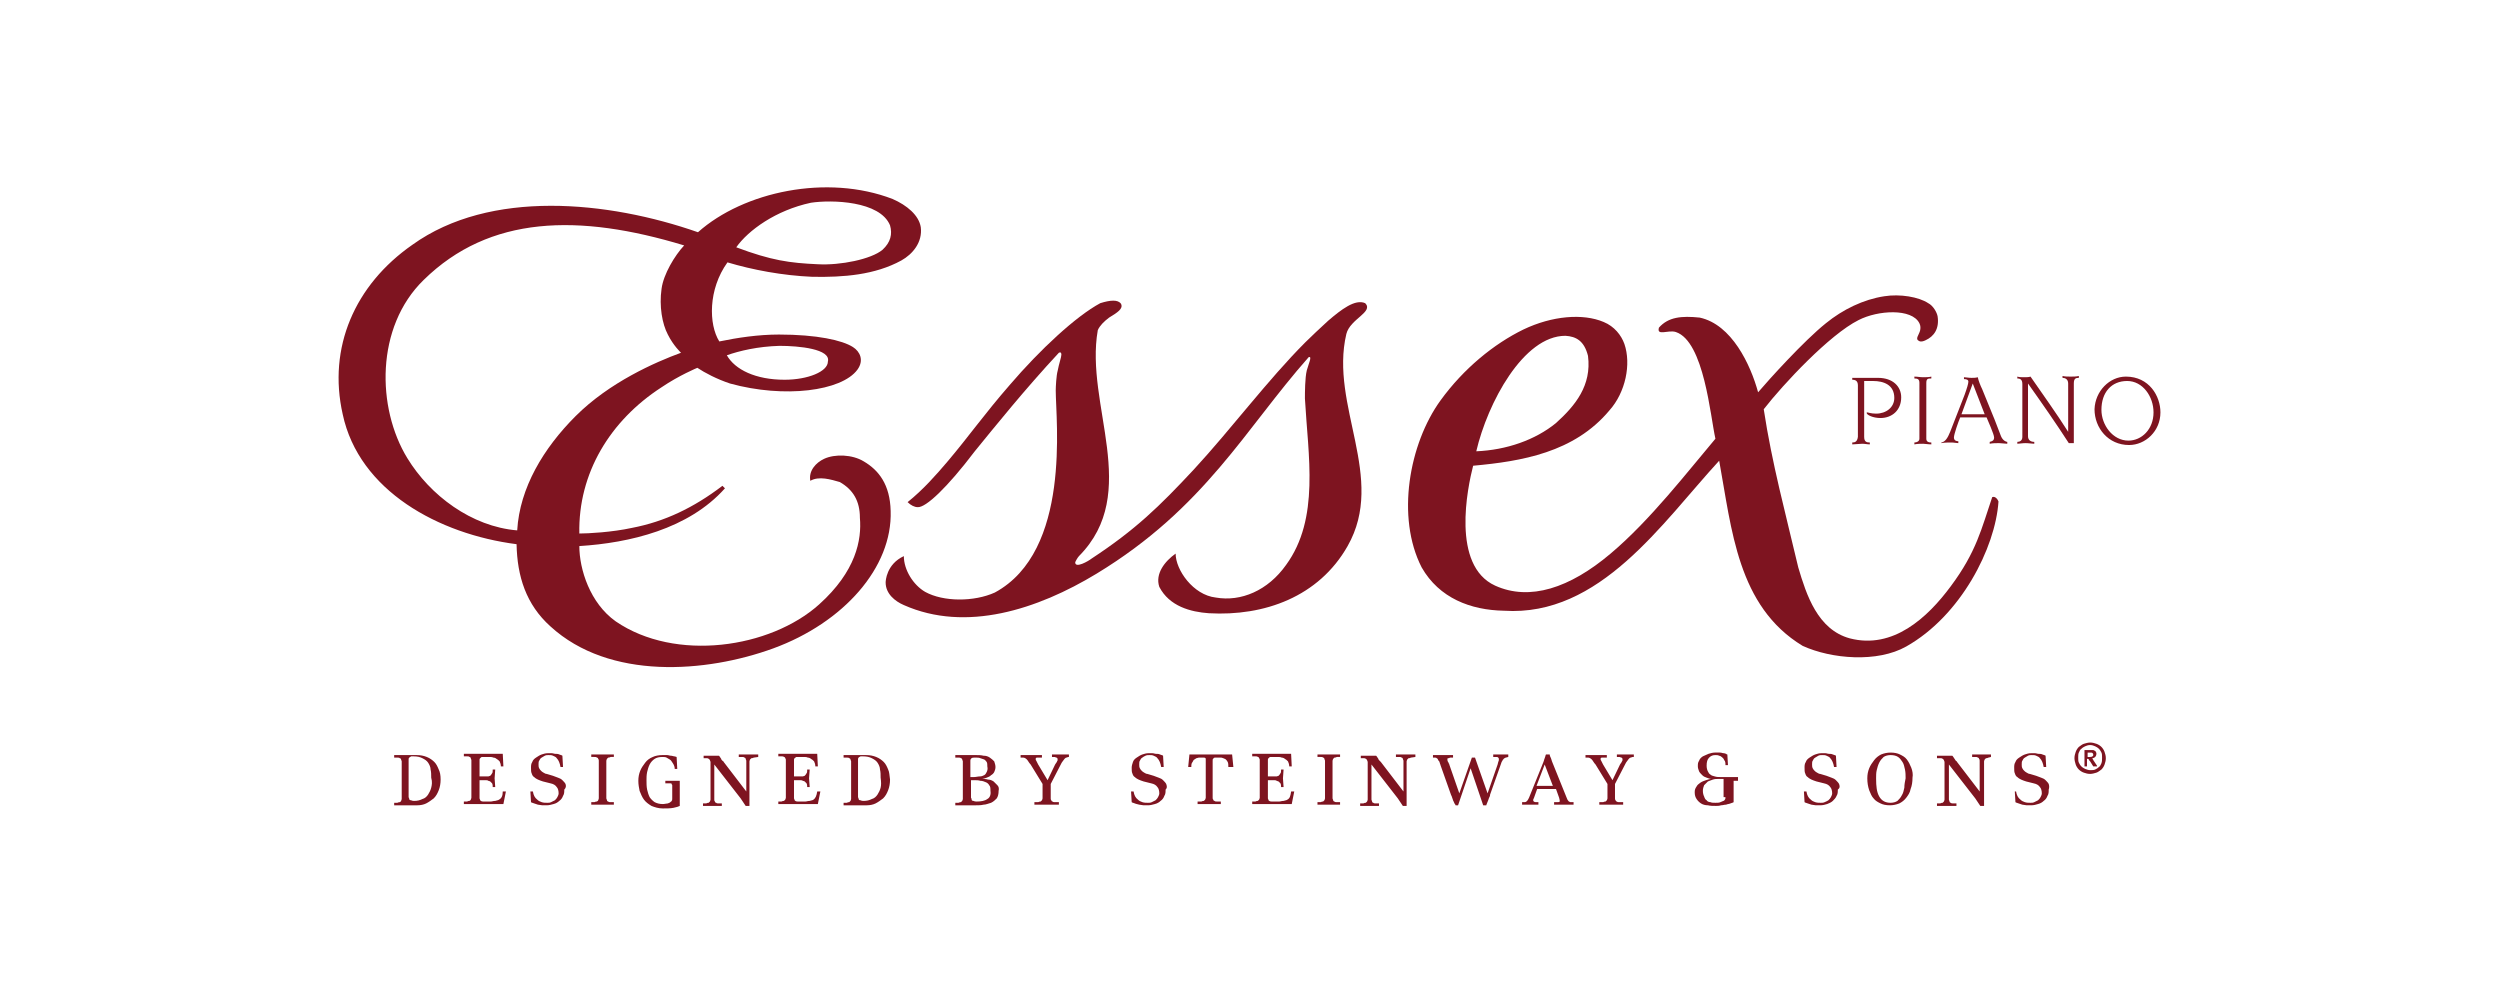
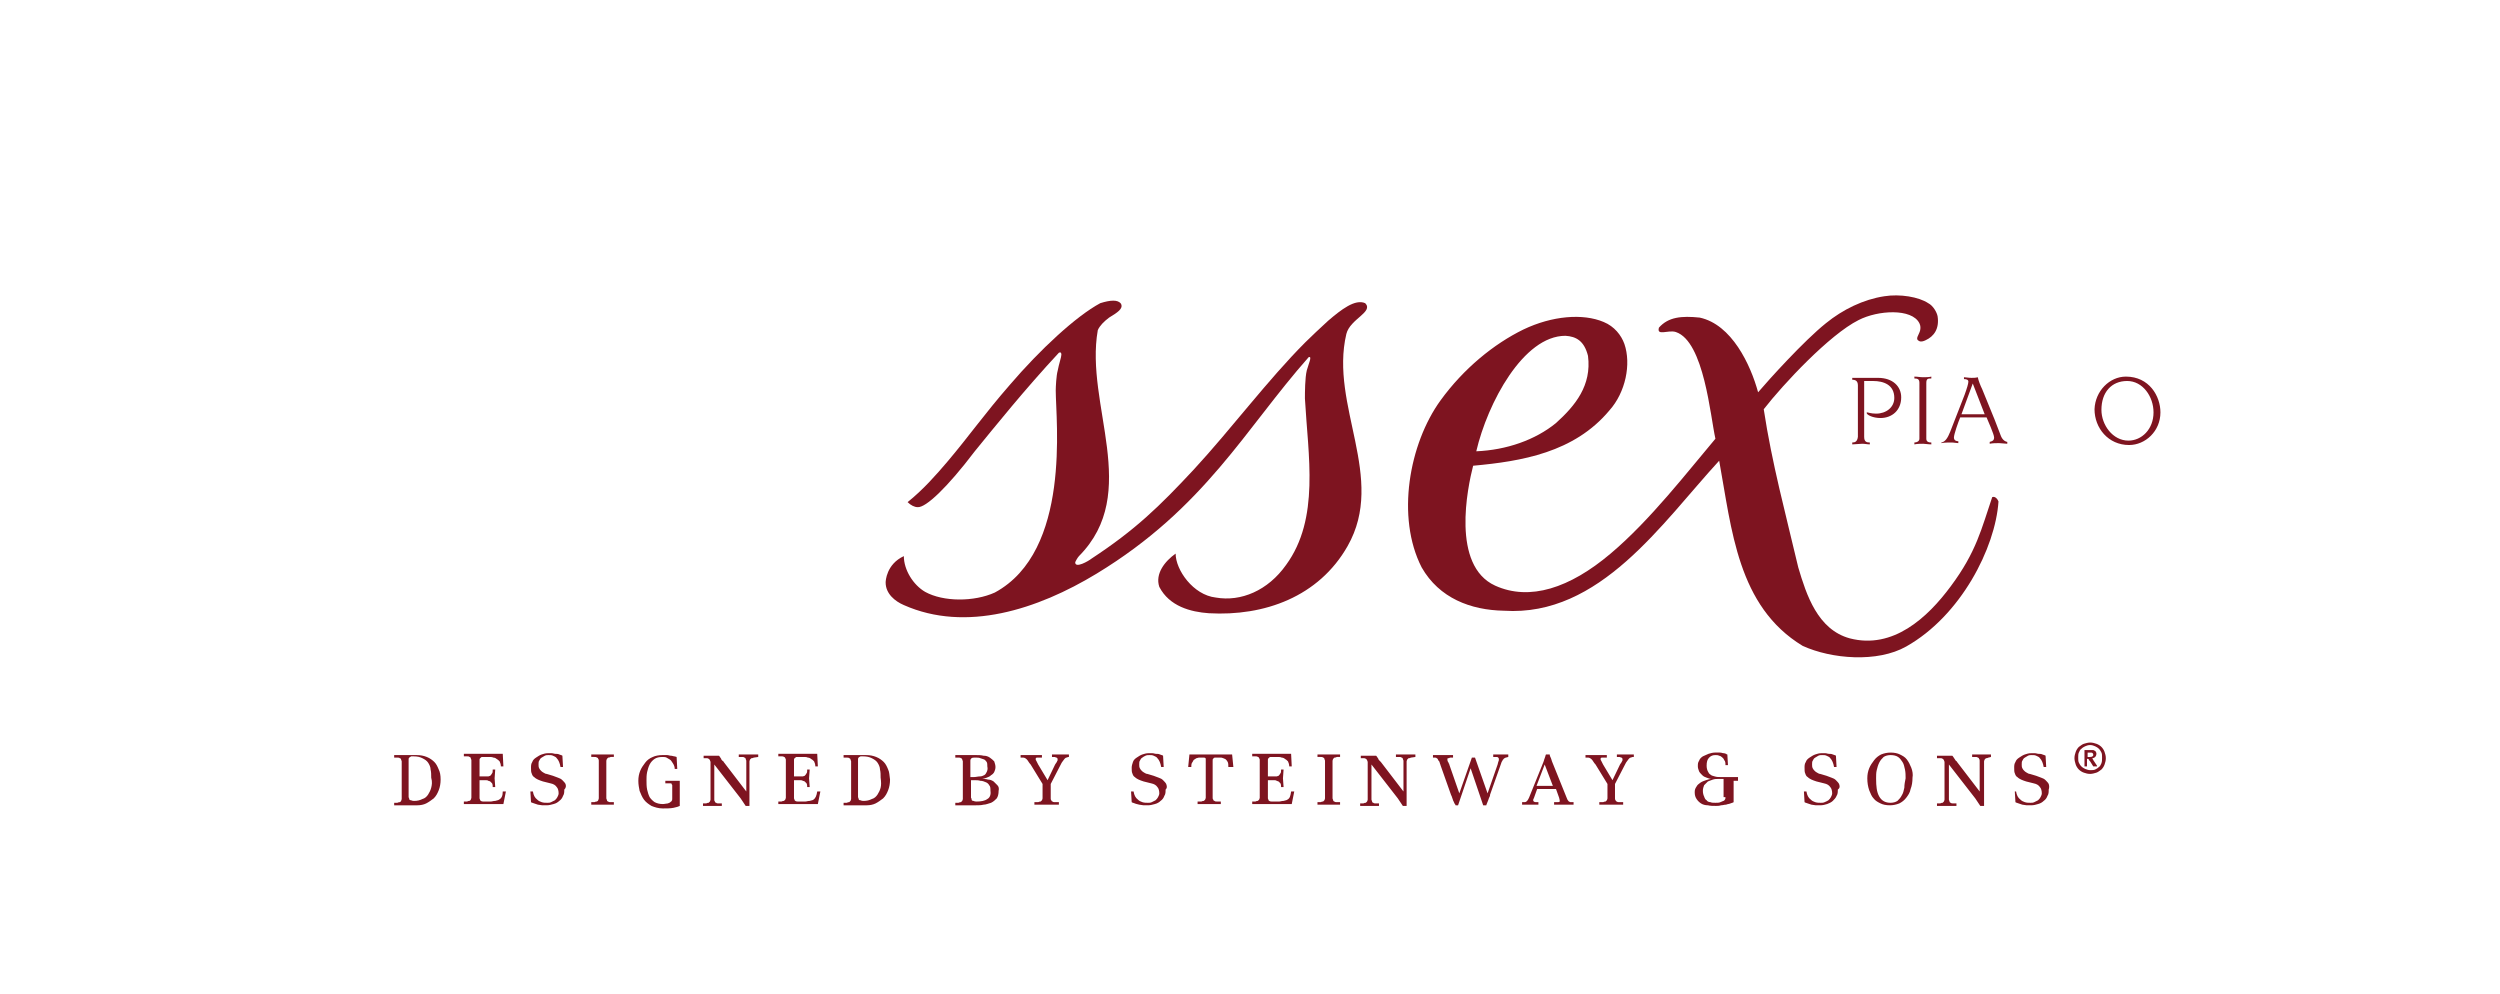
<svg xmlns="http://www.w3.org/2000/svg" id="Layer_1" x="0px" y="0px" viewBox="0 0 398.3 158.3" style="enable-background:new 0 0 398.3 158.3;" xml:space="preserve">
  <style type="text/css"> .st0{fill:#7E1420;} </style>
  <g>
    <path class="st0" d="M178.6,48.4c0.4,0.8-0.6,1.4-1.9,2.2c-0.8,0.6-1.5,1.3-1.8,2c-2.1,11.9,7,25.9-3,36c-0.2,0.2-0.6,0.9-0.6,1 c0,1,2.1-0.2,2.6-0.6c7-4.6,10.8-8.3,16.3-14.2c6-6.5,11.8-14.3,17.8-20.3c0.8-0.8,2.4-2.3,3.6-3.4c2.1-1.8,4.3-3.5,5.9-2.8 c1.4,1.4-2.4,2.5-3,4.9c-2.7,11.4,6.4,22.9,0.2,33.8c-4.6,8.1-13.3,11.2-22.1,10.7c-2.9-0.2-6.3-1.1-7.9-4.2 c-0.7-2.1,0.9-4.1,2.6-5.3c0,2.6,2.8,6.6,6.4,7c4,0.7,8.3-1.1,11.2-5.2c5.4-7.4,3.5-17.4,3-26.5c0-0.9,0-3.3,0.3-4.5 c0.3-1.1,0.9-2.3,0.3-2.1c-10.1,11.4-16.5,24-33.8,34.5c-9.4,5.7-20.8,9.4-30.7,5c-1.4-0.6-2.9-1.8-2.9-3.6c0-0.2,0.1-2.9,2.9-4.2 c0,2.2,1.5,4.6,3.4,5.7c2.9,1.6,7.8,1.6,11.1,0.1c12.2-6.6,9.7-27.4,9.7-32.2c0-0.6,0.1-2.4,0.3-3.1c0.2-1.1,0.6-2.2,0.6-2.6 c0-0.4-0.2-0.4-0.4-0.3c-5.4,5.8-10.3,11.9-13.4,15.7c-4.4,5.8-7.8,9-9.1,8.9c-0.5,0-1.1-0.3-1.6-0.8c2.5-2,4.6-4.4,6.3-6.4 c3.4-4,5.9-7.6,10-12.3c4.8-5.6,10.5-10.9,14.4-13C176.9,47.8,178.1,47.7,178.6,48.4" />
    <path class="st0" d="M308.7,50.4c0.3,2-0.6,3.2-1.9,3.8c-0.8,0.4-1.1,0.1-1.1,0.1c-0.6-0.3,0-0.9,0.2-1.6c0.1-0.4,0.1-0.8-0.1-1.2 c-1.2-2.4-6.6-2.1-9.7-0.5c-4.6,2.3-12,10.2-15.1,14.2c1.3,8.6,3.5,16.7,5.5,25.2c1.3,4.4,3.1,9.9,8.2,11.3 c6.9,1.8,12.4-3.3,16.1-8.3c4.1-5.5,4.9-9.2,6.6-14.2c0.5-0.2,0.9,0.4,1,0.7c-0.5,7.4-6,18.2-14.7,23.1c-4.6,2.6-11.9,2-16.5-0.1 c-10.4-6.3-11.3-18.6-13.3-29.5c-9.1,9.9-19,24.9-34.3,23.9c-5.3-0.1-10.3-2-13.1-6.9c-4.1-8-2-19.7,3-26.6 c3.7-5.1,8.5-9,13.2-11.3c4.6-2.2,9.5-2.6,12.8-1.2c1.7,0.7,2.8,2.1,3.3,3.5c1.1,3.2,0.2,7.7-2.4,10.6c-5.6,6.7-14,8.1-21.7,8.8 c-0.9,3.5-3.5,15.9,3.5,19.1c5.5,2.5,11.9,0.4,18.4-5.1c6.3-5.3,12.3-13.1,16.7-18.3c-0.8-3.5-1.8-15.5-6.3-17 c-1.2-0.4-3.1,0.7-2.7-0.7c1.5-1.7,3.6-1.9,6.5-1.6c5.1,1.1,8.1,7.5,9.3,11.9c1.7-2,7.3-8.2,10.8-11c2.7-2.2,6-3.8,9.3-4.3 c2.5-0.4,5.5,0.1,7,1.1C308,48.7,308.6,49.8,308.7,50.4 M249.4,53.5c-6.7,0-12.4,10.7-14.2,18.4c4.8-0.2,9.4-1.8,12.7-4.5 c3.1-2.8,5.7-6,5.1-10.7C252.4,54.3,251.1,53.6,249.4,53.5" />
-     <path class="st0" d="M146.7,36.2c0.3,2.4-1.3,4.3-3.1,5.3c-4.2,2.3-9.2,2.7-14.2,2.6c-4.7-0.2-9.5-1.1-13.5-2.3 c-3.1,4.3-3,9.9-1.3,12.6c2.9-0.6,6.2-1.1,9.5-1.1c6,0,10.1,0.9,11.8,2c1.1,0.7,1.8,2.1,0.7,3.6c-2.5,3.4-11.6,4.6-20.3,2.2 c-2.1-0.7-4-1.7-5.2-2.5c0,0-2.9,1.2-5.7,3.1C97.2,67,92.1,75.4,92.3,85c1.4,0,5.2-0.2,8.4-0.9c5.2-1,9.8-3.2,14.4-6.7l0.4,0.4 c-5.8,6.5-15.2,8.7-23.2,9.2c0,3.7,1.7,9.1,5.8,12c9.5,6.5,24.6,4.3,32.4-2.7c5.9-5.3,6.8-10.3,6.5-13.8c0-2.7-1.1-4.5-3.2-5.7 c-1.4-0.4-3.3-1-4.7-0.2c-0.3-1.6,0.9-2.9,2.2-3.5c1.7-0.8,4.5-0.7,6.3,0.4c2.4,1.4,4.2,3.7,4.3,7.9c0.3,9-7.5,17.8-18.7,21.9 c-10.7,3.9-26.1,5.1-35.5-3.5c-3.9-3.5-5.3-8-5.4-13.1c-12.4-1.6-25.1-8.5-27.7-20.7C52.2,55.4,56.5,45.4,65.7,39 c12.4-8.9,31.2-7,45.5-2c7.3-6.5,20.6-9.3,31-5.3C144.5,32.7,146.4,34.3,146.7,36.2 M129.2,32.3c-5.6,1.2-10,4.4-11.9,7.1 c5.6,2.1,8.5,2.5,13,2.7c3.6,0.2,8.5-0.8,10.3-2.3c1.3-1.2,1.6-2.5,1.2-3.9C140.2,32,132.5,31.8,129.2,32.3 M67.5,44.6 C59.8,52.1,60,65,64.9,73c3.6,5.9,10.2,10.9,17.5,11.5c0.4-6.8,4.2-13.1,9.3-18.2c5.4-5.4,12.7-8.6,16.8-10.1c0,0-1.2-1.1-2.1-2.9 c-0.9-1.7-1.4-4.5-1-7.3c0.3-2.3,2.1-5.3,3.6-6.9C92.2,34,78,34.3,67.5,44.6 M115.8,56.6c1.3,2.3,4.6,3.9,9.2,3.9 c3.7,0,6.9-1.3,6.9-2.9c0.5-2-4.6-2.5-7.7-2.5C120.7,55.2,117.8,55.9,115.8,56.6" />
    <path class="st0" d="M297,69.6c0,0.8,0.4,0.9,0.9,0.9v0.3c-0.4,0-0.8-0.1-1.2-0.1c-0.5,0-1.1,0.1-1.6,0.1v-0.3 c0.4,0,0.8-0.1,0.9-0.9v-8.2c0-0.8-0.5-0.9-0.9-0.9v-0.3h4.1c2.4,0,3.7,1.4,3.7,3.1c0,2.1-1.5,3.3-3.3,3.3c-1.2,0-2.2-0.5-2.2-0.8 c0-0.1,0-0.1,0.1-0.1c0.1,0,0.6,0.2,1.4,0.2c1.6,0,2.9-1,2.9-2.5c0-2.1-1.7-2.7-3.4-2.7H297V69.6z" />
    <path class="st0" d="M306.9,69.9c0,0.5,0.4,0.6,0.8,0.6v0.3c-0.5,0-1-0.1-1.3-0.1c-0.4,0-0.9,0-1.4,0.1v-0.3c0.4,0,0.8-0.2,0.8-0.6 V61c0-0.6-0.3-0.7-0.8-0.7v-0.3c0.5,0,0.9,0.1,1.4,0.1c0.4,0,0.9,0,1.3-0.1v0.3c-0.5,0-0.8,0-0.8,0.7V69.9z" />
    <path class="st0" d="M309.3,70.5c0.6-0.1,1-0.7,1.4-1.7l2.3-5.9c0.4-1.1,0.6-1.8,0.6-2.1c0-0.3-0.3-0.4-0.7-0.4v-0.3 c0.3,0,0.7,0.1,1.2,0.1c0.3,0,0.7,0,1-0.1c0.1,0.5,0.4,1.3,0.7,1.9l2,4.9l1,2.6c0.3,0.7,0.8,0.9,1,0.9v0.3c-0.4,0-0.9-0.1-1.3-0.1 c-0.5,0-1,0-1.5,0.1v-0.3c0.4-0.1,0.7-0.2,0.7-0.7c0-0.5-1-2.7-1.2-3.2h-4.2c-0.3,0.7-1,2.7-1,3.2c0,0.5,0.4,0.6,0.7,0.6v0.3 c-0.3,0-0.7-0.1-1.1-0.1c-0.5,0-1.1,0-1.6,0.1V70.5z M316.2,66l-1.9-4.9l-1.8,4.9H316.2z" />
-     <path class="st0" d="M322.2,61.2c0-0.7-0.3-0.9-0.8-0.9v-0.3c0.3,0.1,0.7,0.1,1.1,0.1c0.4,0,0.7,0,1-0.1c2,2.9,4.1,5.8,6,8.8h0 v-7.7c0-0.7-0.5-0.9-0.9-0.9v-0.3c0.4,0.1,0.9,0.1,1.3,0.1c0.4,0,0.9,0,1.3-0.1v0.3c-0.5,0-0.8,0.1-0.8,0.9v9.5h-0.8 c-2-3.1-4.3-6.4-6.5-9.5h0v8.4c0,0.6,0.4,0.9,1,0.9v0.3c-0.3,0-0.9-0.1-1.4-0.1c-0.5,0-1,0.1-1.3,0.1v-0.3c0.4,0,0.8-0.2,0.8-0.8 V61.2z" />
    <path class="st0" d="M338.7,60c3.7,0,5.5,3.1,5.5,5.7c0,3-2.4,5.2-5,5.2c-3.3,0-5.5-2.7-5.5-5.7C333.8,62.3,336.1,60,338.7,60 M339.1,70.2c2.1,0,4-1.8,4-4.5c0-2.5-1.7-5-4.2-5c-2.5,0-4.1,1.8-4.1,4.6C334.8,67.7,336.6,70.2,339.1,70.2" />
    <path class="st0" d="M69.9,122.6c-0.2-0.5-0.4-0.9-0.7-1.2c-0.3-0.3-0.7-0.6-1.2-0.8c-0.5-0.2-1-0.3-1.6-0.3c-0.1,0-0.2,0-0.4,0 c-0.2,0-0.3,0-0.5,0c-0.2,0-0.4,0-0.5,0c-0.2,0-0.3,0-0.4,0c-0.1,0-0.3,0-0.4,0c-0.2,0-0.3,0-0.5,0c-0.2,0-0.3,0-0.5,0 c-0.2,0-0.3,0-0.4,0v0.4l0.5,0c0.2,0,0.3,0,0.4,0.1c0.1,0,0.2,0.1,0.2,0.2c0,0.1,0.1,0.2,0.1,0.3c0,0.1,0,0.3,0,0.6v4.8 c0,0.3,0,0.5,0,0.6c0,0.1-0.1,0.3-0.1,0.3c0,0.1-0.1,0.1-0.2,0.2c-0.1,0-0.2,0-0.4,0.1l-0.5,0v0.4c0.1,0,0.3,0,0.4,0 c0.2,0,0.3,0,0.5,0c0.2,0,0.3,0,0.5,0c0.2,0,0.3,0,0.4,0c0.1,0,0.2,0,0.3,0c0.1,0,0.2,0,0.4,0c0.1,0,0.3,0,0.5,0c0.2,0,0.4,0,0.7,0 c0.5,0,1-0.1,1.4-0.3c0.4-0.2,0.8-0.5,1.2-0.8c0.4-0.4,0.6-0.8,0.8-1.3c0.2-0.5,0.3-1.1,0.3-1.7C70.2,123.5,70.1,123,69.9,122.6 M68.7,125.5c-0.1,0.4-0.3,0.8-0.5,1.1c-0.2,0.3-0.5,0.6-0.9,0.7c-0.4,0.2-0.8,0.3-1.3,0.3c-0.1,0-0.3,0-0.5-0.1 c-0.2,0-0.3-0.1-0.3-0.2c0,0,0-0.1-0.1-0.3c0-0.1,0-0.3,0-0.6v-4.8c0-0.2,0-0.4,0-0.6c0-0.1,0-0.2,0.1-0.3c0.1-0.1,0.2-0.1,0.3-0.2 c0.2,0,0.3,0,0.4,0c0.6,0,1,0.1,1.4,0.3c0.4,0.2,0.7,0.4,0.9,0.7c0.2,0.3,0.4,0.7,0.4,1.1c0.1,0.4,0.1,0.8,0.1,1.3 C68.9,124.6,68.8,125.1,68.7,125.5 M80.6,126.1h-0.5c0,0.7-0.2,1.1-0.6,1.3c-0.1,0.1-0.3,0.1-0.6,0.2c-0.3,0-0.5,0.1-0.7,0.1h-0.7 c-0.2,0-0.3,0-0.5,0c-0.3,0-0.4-0.1-0.5-0.2c0,0,0-0.1-0.1-0.3c0-0.1,0-0.3,0-0.6v-2.3h1c0.1,0,0.3,0,0.4,0.1 c0.1,0,0.3,0.1,0.3,0.1c0.1,0.1,0.2,0.2,0.3,0.3c0.1,0.2,0.1,0.4,0.1,0.6h0.4l-0.1-1.4l0.1-1.4h-0.4c0,0.3,0,0.5-0.1,0.6 c-0.1,0.2-0.2,0.3-0.3,0.4c-0.1,0-0.2,0.1-0.3,0.1c-0.1,0-0.3,0-0.4,0h-1v-2.1c0-0.2,0-0.4,0-0.5c0-0.2,0-0.2,0.1-0.3 c0,0,0.1-0.1,0.1-0.1c0,0,0.1-0.1,0.2-0.1c0.1,0,0.2,0,0.4,0c0.2,0,0.4,0,0.7,0s0.5,0,0.7,0.1c0.2,0,0.4,0.1,0.5,0.2 c0.2,0.1,0.3,0.2,0.5,0.4c0.1,0.2,0.2,0.5,0.2,0.8h0.4l-0.1-2c-0.3,0-0.6,0-0.9,0c-0.3,0-0.6,0-0.9,0c-0.3,0-0.5,0-0.8,0h-0.5h-0.5 c-0.2,0-0.5,0-0.8,0c-0.3,0-0.6,0-0.9,0c-0.3,0-0.6,0-0.9,0v0.4l0.5,0c0.2,0,0.3,0,0.4,0.1c0.1,0,0.2,0.1,0.2,0.2 c0,0.1,0.1,0.2,0.1,0.3c0,0.1,0,0.3,0,0.6v4.8c0,0.3,0,0.5,0,0.6c0,0.1-0.1,0.3-0.1,0.3c0,0.1-0.1,0.1-0.2,0.2 c-0.1,0-0.2,0-0.4,0.1l-0.5,0v0.4c0.3,0,0.6,0,0.9,0c0.3,0,0.6,0,0.9,0c0.3,0,0.6,0,0.8,0h1.1c0.2,0,0.5,0,0.8,0c0.3,0,0.6,0,0.9,0 c0.3,0,0.6,0,0.9,0L80.6,126.1z M90.1,124.9c-0.1-0.2-0.3-0.4-0.5-0.6c-0.2-0.2-0.4-0.3-0.7-0.4c-0.3-0.1-0.5-0.2-0.8-0.3l-1-0.3 c-0.2,0-0.3-0.1-0.5-0.2c-0.2-0.1-0.3-0.2-0.4-0.3c-0.1-0.1-0.2-0.2-0.3-0.4c-0.1-0.2-0.1-0.4-0.1-0.6c0-0.2,0-0.5,0.1-0.6 c0.1-0.2,0.2-0.4,0.4-0.5c0.2-0.1,0.3-0.2,0.5-0.3c0.2-0.1,0.4-0.1,0.6-0.1c0.3,0,0.5,0,0.7,0.1c0.2,0.1,0.5,0.2,0.6,0.4 c0.3,0.3,0.5,0.8,0.6,1.4h0.4l-0.1-1.8c-0.1-0.1-0.3-0.1-0.5-0.2s-0.4-0.1-0.6-0.1c-0.2,0-0.4-0.1-0.6-0.1c-0.2,0-0.4,0-0.6,0 c-0.4,0-0.7,0.1-1,0.2c-0.3,0.1-0.6,0.3-0.9,0.5c-0.3,0.2-0.5,0.4-0.6,0.7c-0.2,0.3-0.2,0.6-0.2,0.9c0,0.4,0,0.7,0.1,0.9 c0.1,0.3,0.2,0.5,0.4,0.6c0.2,0.2,0.4,0.3,0.6,0.4c0.2,0.1,0.5,0.2,0.8,0.3l1.2,0.3c0.5,0.1,0.8,0.3,1,0.6c0.2,0.2,0.3,0.6,0.3,1 c0,0.2-0.1,0.4-0.2,0.6c-0.1,0.2-0.2,0.3-0.4,0.5c-0.2,0.1-0.4,0.2-0.6,0.3c-0.2,0.1-0.4,0.1-0.6,0.1c-0.3,0-0.6,0-0.9-0.1 c-0.3-0.1-0.5-0.2-0.7-0.4c-0.4-0.3-0.6-0.7-0.7-1.3h-0.4l0.1,1.7c0.1,0.1,0.3,0.1,0.5,0.2c0.2,0.1,0.4,0.1,0.6,0.2 c0.2,0,0.5,0.1,0.7,0.1c0.2,0,0.5,0,0.7,0c0.4,0,0.7-0.1,1.1-0.2c0.4-0.1,0.7-0.3,0.9-0.5c0.3-0.2,0.5-0.5,0.6-0.8 c0.2-0.3,0.2-0.6,0.2-1C90.2,125.5,90.2,125.2,90.1,124.9 M97.8,128.2v-0.4l-0.5,0c-0.2,0-0.3,0-0.4-0.1c-0.1,0-0.2-0.1-0.2-0.2 c0-0.1-0.1-0.2-0.1-0.3c0-0.1,0-0.3,0-0.6v-4.8c0-0.3,0-0.5,0-0.6c0-0.1,0.1-0.3,0.1-0.3c0.1-0.1,0.1-0.1,0.2-0.2 c0.1,0,0.2,0,0.4-0.1l0.5,0v-0.4c-0.1,0-0.3,0-0.4,0c-0.2,0-0.3,0-0.5,0c-0.2,0-0.3,0-0.5,0c-0.2,0-0.3,0-0.4,0c-0.1,0-0.2,0-0.4,0 c-0.2,0-0.3,0-0.5,0c-0.2,0-0.3,0-0.5,0c-0.2,0-0.3,0-0.4,0v0.4l0.5,0c0.2,0,0.3,0,0.4,0.1c0.1,0,0.2,0.1,0.2,0.2 c0.1,0.1,0.1,0.2,0.1,0.3c0,0.1,0,0.3,0,0.6v4.8c0,0.3,0,0.5,0,0.6c0,0.1-0.1,0.3-0.1,0.3c0,0.1-0.1,0.1-0.2,0.2 c-0.1,0-0.2,0-0.4,0.1l-0.5,0v0.4c0.1,0,0.2,0,0.4,0c0.2,0,0.3,0,0.5,0c0.2,0,0.3,0,0.5,0c0.2,0,0.3,0,0.4,0c0.1,0,0.2,0,0.4,0 c0.2,0,0.3,0,0.5,0c0.2,0,0.3,0,0.5,0C97.6,128.2,97.7,128.2,97.8,128.2 M108.3,127.4c0-0.2,0-0.4,0-0.6l0-1.3c0-0.2,0-0.4,0-0.6 c0-0.2,0-0.4,0-0.5c-0.1,0-0.2,0-0.3,0c-0.1,0-0.2,0-0.3,0c-0.1,0-0.2,0-0.3,0c-0.1,0-0.2,0-0.3,0c-0.1,0-0.3,0-0.5,0 c-0.2,0-0.4,0-0.6,0v0.4l0.5,0c0.1,0,0.2,0,0.3,0s0.2,0,0.2,0.1c0,0.1,0.1,0.1,0.1,0.2c0,0.1,0,0.2,0,0.4v1.7c0,0.2,0,0.3-0.1,0.4 c0,0,0,0.1-0.1,0.1c0,0,0,0-0.1,0.1l0,0c-0.1,0.1-0.2,0.1-0.4,0.2c-0.2,0-0.5,0.1-0.8,0.1c-0.5,0-0.9-0.1-1.3-0.3 c-0.3-0.2-0.6-0.5-0.8-0.8c-0.2-0.4-0.3-0.8-0.4-1.2c-0.1-0.5-0.1-1-0.1-1.5c0-0.4,0-0.8,0.1-1.3c0.1-0.4,0.2-0.8,0.4-1.2 c0.2-0.4,0.5-0.7,0.8-0.9c0.3-0.2,0.7-0.3,1.2-0.3c0.3,0,0.5,0,0.7,0.1c0.2,0.1,0.3,0.2,0.5,0.3c0.2,0.1,0.3,0.3,0.5,0.6 c0.2,0.3,0.3,0.6,0.3,0.9h0.4l-0.1-1.9c-0.1,0-0.2-0.1-0.4-0.1c-0.1,0-0.3-0.1-0.5-0.1c-0.2,0-0.4-0.1-0.6-0.1c-0.2,0-0.5,0-0.8,0 c-0.5,0-1.1,0.1-1.5,0.3c-0.5,0.2-0.9,0.5-1.2,0.9c-0.3,0.4-0.6,0.8-0.8,1.3c-0.2,0.5-0.3,1-0.3,1.6c0,0.6,0.1,1.1,0.2,1.6 c0.2,0.5,0.4,1,0.7,1.4c0.3,0.4,0.7,0.7,1.2,1c0.5,0.2,1.1,0.4,1.8,0.4c0.6,0,1.2,0,1.7-0.1c0.5-0.1,0.8-0.2,1-0.3 C108.3,127.7,108.3,127.5,108.3,127.4 M120.8,120.6v-0.4c-0.2,0-0.5,0-0.8,0c-0.3,0-0.5,0-0.7,0c-0.2,0-0.5,0-0.8,0 c-0.3,0-0.5,0-0.8,0v0.4l0.5,0c0.2,0,0.3,0,0.4,0.1c0.1,0,0.2,0.1,0.2,0.2c0,0.1,0.1,0.2,0.1,0.3c0,0.1,0,0.3,0,0.6v4.3l-3.6-4.7 c0-0.1-0.1-0.1-0.2-0.2c-0.1-0.1-0.2-0.2-0.2-0.3c-0.1-0.1-0.1-0.2-0.2-0.3c-0.1-0.1-0.1-0.2-0.2-0.2c-0.2,0-0.4,0-0.6,0 c-0.1,0-0.3,0-0.6,0c-0.2,0-0.4,0-0.6,0c-0.2,0-0.4,0-0.6,0v0.4l0.5,0c0.1,0,0.2,0,0.3,0.1c0.1,0,0.1,0.1,0.2,0.2 c0,0.1,0.1,0.2,0.1,0.3c0,0.1,0,0.3,0,0.6v4.8c0,0.3,0,0.5,0,0.6c0,0.1-0.1,0.3-0.1,0.3c-0.1,0.1-0.1,0.1-0.2,0.2 c-0.1,0-0.2,0-0.4,0.1l-0.5,0v0.4c0.2,0,0.5,0,0.8,0c0.3,0,0.5,0,0.7,0c0.2,0,0.5,0,0.7,0c0.3,0,0.6,0,0.8,0v-0.4l-0.5,0 c-0.2,0-0.3,0-0.4-0.1c-0.1,0-0.2-0.1-0.2-0.2c-0.1-0.1-0.1-0.2-0.1-0.3c0-0.1,0-0.3,0-0.6v-5l4.2,5.4c0.1,0.2,0.3,0.4,0.4,0.6 c0.1,0.2,0.3,0.4,0.4,0.6h0.6c0-0.2,0-0.4,0-0.7c0-0.3,0-0.6,0-1v-4.8c0-0.3,0-0.5,0-0.6c0-0.1,0.1-0.3,0.1-0.3 c0.1-0.1,0.1-0.1,0.2-0.2c0.1,0,0.2,0,0.4-0.1L120.8,120.6z M130.7,126.1h-0.5c-0.1,0.7-0.3,1.1-0.6,1.3c-0.1,0.1-0.3,0.1-0.6,0.2 c-0.3,0-0.5,0.1-0.7,0.1h-0.7c-0.2,0-0.3,0-0.5,0c-0.3,0-0.4-0.1-0.5-0.2c0,0,0-0.1-0.1-0.3c0-0.1,0-0.3,0-0.6v-2.3h1 c0.1,0,0.3,0,0.4,0.1c0.1,0,0.3,0.1,0.3,0.1c0.1,0.1,0.2,0.2,0.3,0.3c0.1,0.2,0.1,0.4,0.1,0.6h0.4l-0.1-1.4l0.1-1.4h-0.4 c0,0.3,0,0.5-0.1,0.6c-0.1,0.2-0.2,0.3-0.3,0.4c-0.1,0-0.2,0.1-0.3,0.1c-0.1,0-0.3,0-0.4,0h-1v-2.1c0-0.2,0-0.4,0-0.5 c0-0.2,0-0.2,0.1-0.3c0,0,0.1-0.1,0.1-0.1c0.1,0,0.1-0.1,0.2-0.1s0.2,0,0.4,0c0.2,0,0.4,0,0.7,0c0.3,0,0.5,0,0.7,0.1 c0.2,0,0.4,0.1,0.5,0.2c0.2,0.1,0.3,0.2,0.5,0.4c0.1,0.2,0.2,0.5,0.2,0.8h0.4l-0.1-2c-0.3,0-0.6,0-0.9,0c-0.3,0-0.6,0-0.9,0 c-0.3,0-0.5,0-0.8,0h-0.5h-0.5c-0.2,0-0.5,0-0.8,0c-0.3,0-0.6,0-0.9,0c-0.3,0-0.6,0-0.9,0v0.4l0.5,0c0.2,0,0.3,0,0.4,0.1 c0.1,0,0.2,0.1,0.2,0.2c0.1,0.1,0.1,0.2,0.1,0.3c0,0.1,0,0.3,0,0.6v4.8c0,0.3,0,0.5,0,0.6c0,0.1-0.1,0.3-0.1,0.3 c-0.1,0.1-0.1,0.1-0.2,0.2c-0.1,0-0.2,0-0.4,0.1l-0.5,0v0.4c0.3,0,0.6,0,0.9,0c0.3,0,0.6,0,0.9,0c0.3,0,0.6,0,0.8,0h1.1 c0.2,0,0.5,0,0.8,0c0.3,0,0.6,0,0.9,0c0.3,0,0.6,0,0.9,0L130.7,126.1z M141.5,122.6c-0.2-0.5-0.4-0.9-0.7-1.2 c-0.3-0.3-0.7-0.6-1.2-0.8c-0.5-0.2-1-0.3-1.6-0.3c-0.1,0-0.2,0-0.4,0c-0.2,0-0.3,0-0.5,0c-0.2,0-0.4,0-0.5,0c-0.2,0-0.3,0-0.4,0 c-0.1,0-0.3,0-0.4,0c-0.2,0-0.3,0-0.5,0c-0.2,0-0.3,0-0.5,0c-0.2,0-0.3,0-0.4,0v0.4l0.5,0c0.2,0,0.3,0,0.4,0.1 c0.1,0,0.2,0.1,0.2,0.2c0,0.1,0.1,0.2,0.1,0.3c0,0.1,0,0.3,0,0.6v4.8c0,0.3,0,0.5,0,0.6c0,0.1-0.1,0.3-0.1,0.3 c-0.1,0.1-0.1,0.1-0.2,0.2c-0.1,0-0.2,0-0.4,0.1l-0.5,0v0.4c0.1,0,0.3,0,0.4,0c0.2,0,0.3,0,0.5,0c0.2,0,0.3,0,0.5,0 c0.2,0,0.3,0,0.4,0c0.1,0,0.2,0,0.3,0c0.1,0,0.2,0,0.4,0c0.1,0,0.3,0,0.5,0c0.2,0,0.4,0,0.7,0c0.5,0,1-0.1,1.4-0.3 c0.4-0.2,0.8-0.5,1.2-0.8c0.4-0.4,0.6-0.8,0.8-1.3c0.2-0.5,0.3-1.1,0.3-1.7C141.7,123.5,141.7,123,141.5,122.6 M140.3,125.5 c-0.1,0.4-0.3,0.8-0.5,1.1c-0.2,0.3-0.5,0.6-0.9,0.7c-0.4,0.2-0.8,0.3-1.3,0.3c-0.1,0-0.3,0-0.5-0.1c-0.2,0-0.3-0.1-0.3-0.2 c0,0,0-0.1-0.1-0.3c0-0.1,0-0.3,0-0.6v-4.8c0-0.2,0-0.4,0-0.6c0-0.1,0-0.2,0.1-0.3c0-0.1,0.2-0.1,0.3-0.2c0.2,0,0.3,0,0.4,0 c0.6,0,1,0.1,1.4,0.3c0.4,0.2,0.7,0.4,0.9,0.7c0.2,0.3,0.4,0.7,0.4,1.1c0.1,0.4,0.1,0.8,0.1,1.3 C140.4,124.6,140.4,125.1,140.3,125.5 M158.9,125.1c-0.2-0.2-0.4-0.4-0.6-0.6c-0.3-0.2-0.6-0.3-0.9-0.3c-0.3-0.1-0.6-0.1-1-0.1 c0.3,0,0.5-0.1,0.8-0.2c0.3-0.1,0.5-0.2,0.7-0.4c0.2-0.1,0.4-0.3,0.5-0.5c0.1-0.2,0.2-0.5,0.2-0.8c0-0.3-0.1-0.6-0.2-0.9 c-0.2-0.2-0.4-0.4-0.7-0.6c-0.3-0.2-0.6-0.3-1-0.3c-0.4-0.1-0.8-0.1-1.2-0.1c-0.2,0-0.5,0-0.8,0c-0.3,0-0.5,0-0.7,0 c-0.1,0-0.3,0-0.4,0c-0.2,0-0.3,0-0.5,0c-0.2,0-0.3,0-0.5,0c-0.2,0-0.3,0-0.4,0v0.4l0.5,0c0.2,0,0.3,0,0.4,0.1 c0.1,0,0.2,0.1,0.2,0.2c0,0.1,0.1,0.2,0.1,0.3c0,0.1,0,0.3,0,0.6v4.8c0,0.3,0,0.5,0,0.6c0,0.1-0.1,0.3-0.1,0.3 c-0.1,0.1-0.1,0.1-0.2,0.2c-0.1,0-0.2,0-0.4,0.1l-0.5,0v0.4c0.1,0,0.3,0,0.4,0c0.2,0,0.3,0,0.5,0c0.2,0,0.3,0,0.5,0 c0.2,0,0.3,0,0.4,0c0.2,0,0.5,0,0.7,0c0.3,0,0.5,0,0.8,0c0.4,0,0.8,0,1.2-0.1c0.4,0,0.8-0.2,1.2-0.3c0.4-0.2,0.6-0.4,0.9-0.7 c0.2-0.3,0.3-0.7,0.3-1.2C159.2,125.6,159.1,125.3,158.9,125.1 M157.2,123c-0.1,0.2-0.2,0.4-0.4,0.5c-0.2,0.1-0.4,0.2-0.7,0.2 c-0.3,0-0.6,0.1-0.9,0.1h-0.6v-2c0-0.3,0-0.4,0-0.6c0-0.1,0-0.2,0.1-0.3c0.1-0.2,0.3-0.2,0.8-0.2c0.2,0,0.5,0,0.7,0.1 c0.2,0.1,0.4,0.1,0.6,0.2c0.2,0.1,0.3,0.3,0.4,0.4c0.1,0.2,0.1,0.4,0.1,0.7C157.4,122.5,157.3,122.8,157.2,123 M157.3,127.3 c-0.4,0.3-1,0.4-1.7,0.4c-0.1,0-0.3,0-0.5-0.1c-0.2,0-0.3-0.1-0.3-0.2c0,0,0-0.2-0.1-0.3c0-0.2,0-0.3,0-0.5v-2.3h0.6 c0.3,0,0.6,0,0.9,0.1c0.3,0,0.6,0.1,0.8,0.2c0.3,0.1,0.5,0.3,0.6,0.5c0.2,0.2,0.2,0.5,0.2,0.9C157.9,126.6,157.7,127.1,157.3,127.3 M170.3,120.6v-0.4c-0.2,0-0.4,0-0.6,0c-0.2,0-0.5,0-0.8,0c-0.3,0-0.6,0-0.8,0c-0.2,0-0.4,0-0.5,0v0.4l0.3,0c0.1,0,0.2,0,0.4,0.1 c0.1,0,0.2,0.1,0.2,0.3c0,0.1,0,0.2-0.1,0.3c0,0.1-0.1,0.2-0.1,0.2c-0.1,0.1-0.1,0.2-0.2,0.3l-1.2,2.5l-1.5-2.5 c-0.1-0.2-0.2-0.4-0.3-0.6c-0.1-0.1-0.1-0.3-0.1-0.3c0-0.1,0.1-0.2,0.2-0.2c0.1,0,0.2,0,0.3,0l0.5,0v-0.4c-0.1,0-0.2,0-0.3,0 c-0.1,0-0.3,0-0.5,0c-0.2,0-0.3,0-0.5,0c-0.2,0-0.3,0-0.4,0c-0.1,0-0.3,0-0.5,0c-0.2,0-0.3,0-0.5,0c-0.2,0-0.3,0-0.4,0 c-0.1,0-0.2,0-0.3,0v0.4l0.4,0c0.2,0,0.4,0.1,0.6,0.3c0.2,0.2,0.3,0.5,0.6,0.8l1.9,3.1v1.7c0,0.3,0,0.5,0,0.6 c0,0.1-0.1,0.3-0.1,0.3c-0.1,0.1-0.1,0.1-0.2,0.2c-0.1,0-0.2,0-0.4,0.1l-0.6,0v0.4c0.1,0,0.3,0,0.4,0c0.2,0,0.4,0,0.6,0 c0.2,0,0.4,0,0.5,0c0.2,0,0.3,0,0.4,0c0.1,0,0.2,0,0.4,0c0.2,0,0.4,0,0.6,0c0.2,0,0.4,0,0.6,0c0.2,0,0.3,0,0.4,0v-0.4l-0.6,0 c-0.2,0-0.3,0-0.4-0.1c-0.1,0-0.2-0.1-0.2-0.2c-0.1-0.1-0.1-0.2-0.1-0.3c0-0.1,0-0.3,0-0.6v-1.7l1.6-3.1c0.1-0.2,0.2-0.4,0.3-0.5 c0.1-0.1,0.2-0.3,0.3-0.4c0.1-0.1,0.2-0.2,0.3-0.2c0.1,0,0.2-0.1,0.3-0.1L170.3,120.6z M185.8,124.9c-0.1-0.2-0.3-0.4-0.5-0.6 s-0.4-0.3-0.7-0.4c-0.3-0.1-0.5-0.2-0.8-0.3l-1-0.3c-0.2,0-0.3-0.1-0.5-0.2c-0.2-0.1-0.3-0.2-0.4-0.3c-0.1-0.1-0.2-0.2-0.3-0.4 c-0.1-0.2-0.1-0.4-0.1-0.6c0-0.2,0-0.5,0.1-0.6c0.1-0.2,0.2-0.4,0.4-0.5c0.1-0.1,0.3-0.2,0.5-0.3c0.2-0.1,0.4-0.1,0.6-0.1 c0.3,0,0.5,0,0.7,0.1c0.2,0.1,0.5,0.2,0.6,0.4c0.3,0.3,0.5,0.8,0.6,1.4h0.4l-0.1-1.8c-0.1-0.1-0.3-0.1-0.5-0.2 c-0.2-0.1-0.4-0.1-0.6-0.1c-0.2,0-0.4-0.1-0.6-0.1c-0.2,0-0.4,0-0.6,0c-0.4,0-0.7,0.1-1,0.2c-0.3,0.1-0.6,0.3-0.9,0.5 c-0.3,0.2-0.5,0.4-0.6,0.7c-0.1,0.3-0.2,0.6-0.2,0.9c0,0.4,0,0.7,0.1,0.9c0.1,0.3,0.2,0.5,0.4,0.6c0.2,0.2,0.4,0.3,0.6,0.4 c0.2,0.1,0.5,0.2,0.8,0.3l1.2,0.3c0.5,0.1,0.8,0.3,1,0.6c0.2,0.2,0.3,0.6,0.3,1c0,0.2-0.1,0.4-0.2,0.6c-0.1,0.2-0.2,0.3-0.4,0.5 c-0.2,0.1-0.4,0.2-0.6,0.3c-0.2,0.1-0.4,0.1-0.6,0.1c-0.3,0-0.6,0-0.9-0.1c-0.3-0.1-0.5-0.2-0.7-0.4c-0.4-0.3-0.6-0.7-0.7-1.3h-0.4 l0.1,1.7c0.1,0.1,0.3,0.1,0.5,0.2c0.2,0.1,0.4,0.1,0.7,0.2c0.2,0,0.5,0.1,0.7,0.1c0.2,0,0.5,0,0.7,0c0.4,0,0.7-0.1,1.1-0.2 c0.4-0.1,0.7-0.3,0.9-0.5c0.3-0.2,0.5-0.5,0.6-0.8c0.2-0.3,0.2-0.6,0.2-1C186,125.5,185.9,125.2,185.8,124.9 M196.5,122.2l-0.2-2 c-0.2,0-0.6,0-1.2,0c-0.6,0-1.3,0-2.2,0c-0.9,0-1.6,0-2.2,0c-0.6,0-1,0-1.2,0l-0.2,2h0.5c0-0.3,0-0.6,0.2-0.8 c0.1-0.2,0.2-0.4,0.3-0.4c0.1-0.1,0.2-0.1,0.3-0.2c0.1,0,0.3-0.1,0.4-0.1h0.5c0.1,0,0.2,0,0.3,0c0.2,0,0.3,0.1,0.3,0.2 c0,0,0,0.2,0,0.3c0,0.2,0,0.3,0,0.5v4.8c0,0.3,0,0.5,0,0.6c0,0.1-0.1,0.3-0.1,0.3c-0.1,0.1-0.1,0.1-0.2,0.2c-0.1,0-0.2,0-0.4,0.1 l-0.6,0v0.4c0.1,0,0.3,0,0.4,0c0.2,0,0.4,0,0.6,0c0.2,0,0.4,0,0.5,0c0.2,0,0.3,0,0.4,0c0.1,0,0.2,0,0.4,0c0.2,0,0.4,0,0.5,0 c0.2,0,0.4,0,0.5,0c0.2,0,0.3,0,0.4,0v-0.4l-0.6,0c-0.2,0-0.3,0-0.4-0.1c-0.1,0-0.2-0.1-0.2-0.2c-0.1-0.1-0.1-0.2-0.1-0.3 c0-0.1,0-0.3,0-0.6v-4.8c0-0.2,0-0.4,0-0.5c0-0.2,0-0.3,0.1-0.3c0-0.1,0.1-0.2,0.3-0.2c0.1,0,0.2,0,0.3,0h0.5c0.2,0,0.3,0,0.5,0.1 c0.2,0.1,0.3,0.1,0.4,0.2c0.1,0.1,0.2,0.2,0.3,0.4c0.1,0.2,0.1,0.5,0.1,0.8H196.5z M206.2,126.1h-0.5c-0.1,0.7-0.2,1.1-0.6,1.3 c-0.1,0.1-0.3,0.1-0.6,0.2c-0.3,0-0.5,0.1-0.7,0.1h-0.7c-0.2,0-0.3,0-0.5,0c-0.3,0-0.4-0.1-0.5-0.2c0,0,0-0.1-0.1-0.3 c0-0.1,0-0.3,0-0.6v-2.3h1c0.1,0,0.3,0,0.4,0.1c0.1,0,0.2,0.1,0.3,0.1c0.1,0.1,0.2,0.2,0.3,0.3c0.1,0.2,0.1,0.4,0.1,0.6h0.4 l-0.1-1.4l0.1-1.4h-0.4c0,0.3,0,0.5-0.1,0.6c-0.1,0.2-0.2,0.3-0.3,0.4c-0.1,0-0.2,0.1-0.3,0.1c-0.1,0-0.3,0-0.4,0h-1v-2.1 c0-0.2,0-0.4,0-0.5c0-0.2,0-0.2,0.1-0.3c0,0,0.1-0.1,0.1-0.1c0,0,0.1-0.1,0.2-0.1c0.1,0,0.2,0,0.4,0c0.2,0,0.4,0,0.7,0 c0.3,0,0.5,0,0.7,0.1c0.2,0,0.4,0.1,0.5,0.2c0.2,0.1,0.3,0.2,0.5,0.4c0.1,0.2,0.2,0.5,0.2,0.8h0.4l-0.1-2c-0.3,0-0.6,0-0.9,0 c-0.3,0-0.6,0-0.9,0c-0.3,0-0.5,0-0.8,0h-0.5h-0.5c-0.2,0-0.5,0-0.8,0c-0.3,0-0.6,0-0.9,0c-0.3,0-0.6,0-0.9,0v0.4l0.5,0 c0.2,0,0.3,0,0.4,0.1c0.1,0,0.2,0.1,0.2,0.2c0.1,0.1,0.1,0.2,0.1,0.3c0,0.1,0,0.3,0,0.6v4.8c0,0.3,0,0.5,0,0.6 c0,0.1-0.1,0.3-0.1,0.3c-0.1,0.1-0.1,0.1-0.2,0.2c-0.1,0-0.2,0-0.4,0.1l-0.5,0v0.4c0.3,0,0.6,0,0.9,0c0.3,0,0.6,0,0.9,0 c0.3,0,0.6,0,0.8,0h1.1c0.2,0,0.5,0,0.8,0c0.3,0,0.6,0,0.9,0c0.3,0,0.6,0,0.9,0L206.2,126.1z M213.5,128.2v-0.4l-0.5,0 c-0.2,0-0.3,0-0.4-0.1c-0.1,0-0.2-0.1-0.2-0.2c0-0.1-0.1-0.2-0.1-0.3c0-0.1,0-0.3,0-0.6v-4.8c0-0.3,0-0.5,0-0.6 c0-0.1,0.1-0.3,0.1-0.3c0.1-0.1,0.1-0.1,0.2-0.2c0.1,0,0.2,0,0.4-0.1l0.5,0v-0.4c-0.1,0-0.2,0-0.4,0c-0.2,0-0.3,0-0.5,0 c-0.2,0-0.3,0-0.5,0c-0.2,0-0.3,0-0.4,0c-0.1,0-0.2,0-0.4,0c-0.2,0-0.3,0-0.5,0c-0.2,0-0.3,0-0.5,0c-0.2,0-0.3,0-0.4,0v0.4l0.5,0 c0.2,0,0.3,0,0.4,0.1c0.1,0,0.2,0.1,0.2,0.2c0,0.1,0.1,0.2,0.1,0.3c0,0.1,0,0.3,0,0.6v4.8c0,0.3,0,0.5,0,0.6c0,0.1-0.1,0.3-0.1,0.3 c-0.1,0.1-0.1,0.1-0.2,0.2c-0.1,0-0.2,0-0.4,0.1l-0.5,0v0.4c0.1,0,0.2,0,0.4,0c0.2,0,0.3,0,0.5,0c0.2,0,0.3,0,0.5,0 c0.2,0,0.3,0,0.4,0c0.1,0,0.2,0,0.4,0c0.2,0,0.3,0,0.5,0c0.2,0,0.3,0,0.5,0C213.2,128.2,213.4,128.2,213.5,128.2 M225.5,120.6v-0.4 c-0.2,0-0.5,0-0.8,0c-0.3,0-0.5,0-0.7,0c-0.2,0-0.5,0-0.8,0c-0.3,0-0.5,0-0.8,0v0.4l0.5,0c0.2,0,0.3,0,0.4,0.1 c0.1,0,0.2,0.1,0.2,0.2c0,0.1,0.1,0.2,0.1,0.3c0,0.1,0,0.3,0,0.6v4.3l-3.6-4.7c-0.1-0.1-0.1-0.1-0.2-0.2c-0.1-0.1-0.2-0.2-0.2-0.3 c-0.1-0.1-0.1-0.2-0.2-0.3c-0.1-0.1-0.1-0.2-0.2-0.2c-0.2,0-0.4,0-0.6,0c-0.1,0-0.3,0-0.6,0c-0.2,0-0.4,0-0.6,0c-0.2,0-0.4,0-0.6,0 v0.4l0.5,0c0.1,0,0.2,0,0.3,0.1c0.1,0,0.1,0.1,0.2,0.2c0,0.1,0.1,0.2,0.1,0.3c0,0.1,0,0.3,0,0.6v4.8c0,0.3,0,0.5,0,0.6 c0,0.1-0.1,0.3-0.1,0.3c-0.1,0.1-0.1,0.1-0.2,0.2c-0.1,0-0.2,0-0.4,0.1l-0.5,0v0.4c0.2,0,0.5,0,0.8,0c0.3,0,0.5,0,0.7,0 c0.2,0,0.5,0,0.7,0c0.3,0,0.6,0,0.8,0v-0.4l-0.5,0c-0.2,0-0.3,0-0.4-0.1c-0.1,0-0.2-0.1-0.2-0.2c0-0.1-0.1-0.2-0.1-0.3 c0-0.1,0-0.3,0-0.6v-5l4.2,5.4c0.1,0.2,0.3,0.4,0.4,0.6c0.1,0.2,0.3,0.4,0.4,0.6h0.6c0-0.2,0-0.4,0-0.7c0-0.3,0-0.6,0-1v-4.8 c0-0.3,0-0.5,0-0.6c0-0.1,0.1-0.3,0.1-0.3c0.1-0.1,0.1-0.1,0.2-0.2c0.1,0,0.2,0,0.4-0.1L225.5,120.6z M240.3,120.6v-0.4 c-0.2,0-0.3,0-0.5,0c-0.2,0-0.4,0-0.7,0c-0.2,0-0.5,0-0.7,0c-0.2,0-0.4,0-0.5,0v0.4l0.5,0c0.1,0,0.2,0,0.3,0.1 c0.1,0.1,0.1,0.2,0.1,0.3c0,0.1,0,0.2-0.1,0.4c0,0.1-0.1,0.3-0.1,0.4l-1.6,4.6l-2-5.7h-0.5l-2,5.7l-1.6-4.6c0-0.1,0-0.1-0.1-0.2 c0-0.1,0-0.1-0.1-0.2c-0.1-0.2-0.1-0.3-0.1-0.4c0-0.1,0-0.2,0.1-0.2c0.1,0,0.2,0,0.3-0.1l0.5,0v-0.4c-0.3,0-0.6,0-0.8,0 c-0.2,0-0.5,0-0.8,0c-0.3,0-0.6,0-0.8,0c-0.2,0-0.5,0-0.8,0v0.4l0.3,0c0.1,0,0.2,0,0.3,0.1c0.1,0,0.1,0.1,0.2,0.2 c0,0.1,0.1,0.2,0.2,0.3c0,0.1,0.1,0.2,0.1,0.3c0,0.1,0.1,0.2,0.1,0.3l1.7,4.8c0.1,0.1,0.1,0.3,0.2,0.5c0.1,0.2,0.1,0.4,0.2,0.5 c0.1,0.2,0.1,0.3,0.2,0.4c0.1,0.1,0.1,0.2,0.1,0.2h0.4l2-5.9l2,5.9h0.5c0,0,0-0.1,0.1-0.3c0.1-0.2,0.1-0.3,0.2-0.5 c0.1-0.2,0.1-0.4,0.2-0.5c0.1-0.2,0.1-0.3,0.1-0.4l1.7-4.8c0.1-0.2,0.1-0.4,0.2-0.5c0.1-0.1,0.1-0.3,0.2-0.3 c0.1-0.1,0.1-0.2,0.2-0.2c0.1,0,0.1-0.1,0.2-0.1L240.3,120.6z M250.7,128.2v-0.4c-0.2,0-0.3,0-0.4,0c-0.1,0-0.2,0-0.3-0.1 c-0.1,0-0.1-0.1-0.2-0.2c-0.1-0.1-0.1-0.2-0.2-0.4l-2.3-5.7c-0.1-0.2-0.1-0.4-0.2-0.6c-0.1-0.2-0.2-0.4-0.2-0.6h-0.6 c-0.1,0.2-0.1,0.4-0.2,0.6c-0.1,0.2-0.1,0.4-0.2,0.6l-2.3,5.7c-0.1,0.2-0.2,0.4-0.3,0.5c-0.1,0.1-0.2,0.2-0.4,0.2l-0.4,0v0.4 c0.2,0,0.4,0,0.6,0c0.2,0,0.4,0,0.7,0c0.2,0,0.4,0,0.7,0c0.2,0,0.4,0,0.6,0v-0.4l-0.4,0c-0.2,0-0.4-0.1-0.4-0.2 c-0.1-0.1,0-0.3,0.1-0.5l0.5-1.4h3l0.5,1.4c0.1,0.3,0.1,0.5,0.1,0.6c-0.1,0.1-0.2,0.1-0.4,0.1l-0.5,0v0.4c0.2,0,0.5,0,0.8,0 c0.3,0,0.6,0,0.9,0c0.3,0,0.6,0,0.9,0C250.2,128.2,250.5,128.2,250.7,128.2 M247.4,125.2h-2.6l1.3-3.4L247.4,125.2z M260.3,120.6 v-0.4c-0.2,0-0.4,0-0.6,0c-0.2,0-0.5,0-0.8,0c-0.3,0-0.6,0-0.8,0c-0.2,0-0.4,0-0.5,0v0.4l0.3,0c0.1,0,0.2,0,0.4,0.1 c0.1,0,0.2,0.1,0.2,0.3c0,0.1,0,0.2-0.1,0.3c0,0.1-0.1,0.2-0.1,0.2c-0.1,0.1-0.1,0.2-0.2,0.3l-1.2,2.5l-1.5-2.5 c-0.1-0.2-0.2-0.4-0.3-0.6c-0.1-0.1-0.1-0.3-0.1-0.3c0-0.1,0.1-0.2,0.2-0.2c0.1,0,0.2,0,0.3,0l0.5,0v-0.4c-0.1,0-0.2,0-0.3,0 c-0.1,0-0.3,0-0.5,0c-0.2,0-0.3,0-0.5,0c-0.2,0-0.3,0-0.4,0c-0.1,0-0.3,0-0.5,0c-0.2,0-0.3,0-0.5,0c-0.2,0-0.3,0-0.4,0 c-0.1,0-0.2,0-0.3,0v0.4l0.4,0c0.2,0,0.4,0.1,0.6,0.3c0.2,0.2,0.3,0.5,0.6,0.8l1.9,3.1v1.7c0,0.3,0,0.5,0,0.6 c0,0.1-0.1,0.3-0.1,0.3c-0.1,0.1-0.1,0.1-0.2,0.2c-0.1,0-0.2,0-0.4,0.1l-0.6,0v0.4c0.1,0,0.3,0,0.4,0c0.2,0,0.4,0,0.6,0 c0.2,0,0.4,0,0.5,0c0.2,0,0.3,0,0.4,0s0.2,0,0.4,0c0.2,0,0.4,0,0.5,0c0.2,0,0.4,0,0.6,0c0.2,0,0.3,0,0.4,0v-0.4l-0.6,0 c-0.2,0-0.3,0-0.4-0.1c-0.1,0-0.2-0.1-0.2-0.2c-0.1-0.1-0.1-0.2-0.1-0.3c0-0.1,0-0.3,0-0.6v-1.7l1.6-3.1c0.1-0.2,0.2-0.4,0.3-0.5 c0.1-0.1,0.2-0.3,0.3-0.4c0.1-0.1,0.2-0.2,0.3-0.2c0.1,0,0.2-0.1,0.3-0.1L260.3,120.6z M276.9,124.3v-0.5h-2.8 c-0.3,0-0.6,0-0.9-0.1c-0.3-0.1-0.5-0.1-0.7-0.3c-0.2-0.1-0.3-0.3-0.4-0.5c-0.1-0.2-0.2-0.5-0.2-0.9c0-0.6,0.1-1,0.4-1.3 c0.3-0.3,0.6-0.4,1-0.4c0.2,0,0.4,0,0.6,0.1c0.1,0,0.3,0.1,0.4,0.2c0.1,0.1,0.3,0.2,0.4,0.5c0.2,0.2,0.2,0.5,0.2,0.8h0.4l-0.1-1.7 c-0.1,0-0.1,0-0.2-0.1c-0.1,0-0.2-0.1-0.4-0.1c-0.2,0-0.3-0.1-0.6-0.1c-0.2,0-0.5,0-0.8,0c-0.3,0-0.7,0.1-1,0.2 c-0.3,0.1-0.6,0.3-0.9,0.4c-0.3,0.2-0.5,0.4-0.6,0.7c-0.2,0.3-0.2,0.5-0.2,0.9c0,0.3,0.1,0.5,0.2,0.8c0.1,0.2,0.3,0.4,0.5,0.6 c0.2,0.2,0.4,0.3,0.7,0.4c0.3,0.1,0.5,0.2,0.8,0.2c-0.3,0-0.6,0.1-0.9,0.2c-0.3,0.1-0.6,0.2-0.9,0.4c-0.3,0.2-0.5,0.4-0.6,0.6 c-0.2,0.3-0.3,0.5-0.3,0.9c0,0.5,0.1,0.8,0.3,1.1c0.2,0.3,0.4,0.5,0.7,0.7c0.3,0.2,0.7,0.3,1.1,0.3c0.4,0.1,0.8,0.1,1.3,0.1 c0.2,0,0.5,0,0.8-0.1c0.3,0,0.5-0.1,0.8-0.1c0.2-0.1,0.5-0.1,0.7-0.2c0.2-0.1,0.4-0.1,0.5-0.2c0-0.2,0-0.3,0-0.5c0-0.2,0-0.4,0-0.6 v-2.3H276.9z M274.9,127c0,0.2,0,0.3-0.1,0.4c0,0.1-0.1,0.1-0.2,0.2c-0.1,0-0.2,0.1-0.5,0.2c-0.2,0.1-0.5,0.1-0.8,0.1 c-0.3,0-0.6,0-0.8-0.1c-0.2,0-0.5-0.1-0.6-0.3c-0.2-0.1-0.3-0.3-0.4-0.6c-0.1-0.2-0.2-0.5-0.2-0.9c0-0.4,0.1-0.6,0.2-0.9 c0.2-0.2,0.4-0.4,0.6-0.6c0.3-0.1,0.5-0.2,0.8-0.3c0.3-0.1,0.6-0.1,0.9-0.1h0.8V127z M293,124.9c-0.1-0.2-0.3-0.4-0.5-0.6 c-0.2-0.2-0.4-0.3-0.7-0.4c-0.3-0.1-0.5-0.2-0.8-0.3l-1-0.3c-0.2,0-0.3-0.1-0.5-0.2c-0.2-0.1-0.3-0.2-0.4-0.3s-0.2-0.2-0.3-0.4 c-0.1-0.2-0.1-0.4-0.1-0.6c0-0.2,0-0.5,0.1-0.6c0.1-0.2,0.2-0.4,0.4-0.5c0.2-0.1,0.3-0.2,0.5-0.3c0.2-0.1,0.4-0.1,0.6-0.1 c0.3,0,0.5,0,0.7,0.1c0.2,0.1,0.5,0.2,0.6,0.4c0.3,0.3,0.5,0.8,0.6,1.4h0.4l-0.1-1.8c-0.1-0.1-0.3-0.1-0.5-0.2 c-0.2-0.1-0.4-0.1-0.6-0.1c-0.2,0-0.4-0.1-0.6-0.1c-0.2,0-0.4,0-0.6,0c-0.4,0-0.7,0.1-1,0.2c-0.3,0.1-0.6,0.3-0.9,0.5 c-0.3,0.2-0.5,0.4-0.6,0.7c-0.2,0.3-0.2,0.6-0.2,0.9c0,0.4,0,0.7,0.1,0.9c0.1,0.3,0.2,0.5,0.4,0.6c0.2,0.2,0.4,0.3,0.6,0.4 c0.2,0.1,0.5,0.2,0.8,0.3l1.2,0.3c0.5,0.1,0.8,0.3,1,0.6c0.2,0.2,0.3,0.6,0.3,1c0,0.2-0.1,0.4-0.2,0.6c-0.1,0.2-0.2,0.3-0.4,0.5 c-0.2,0.1-0.3,0.2-0.6,0.3c-0.2,0.1-0.4,0.1-0.6,0.1c-0.3,0-0.6,0-0.9-0.1c-0.3-0.1-0.5-0.2-0.7-0.4c-0.4-0.3-0.6-0.7-0.7-1.3h-0.4 l0.1,1.7c0.1,0.1,0.3,0.1,0.5,0.2c0.2,0.1,0.4,0.1,0.6,0.2c0.2,0,0.5,0.1,0.7,0.1c0.2,0,0.5,0,0.7,0c0.4,0,0.8-0.1,1.1-0.2 c0.3-0.1,0.7-0.3,0.9-0.5s0.5-0.5,0.6-0.8c0.2-0.3,0.2-0.6,0.2-1C293.2,125.5,293.1,125.2,293,124.9 M304.5,122.3 c-0.2-0.5-0.4-0.9-0.7-1.3c-0.3-0.4-0.7-0.6-1.1-0.8c-0.4-0.2-0.9-0.3-1.5-0.3c-0.5,0-1,0.1-1.5,0.3c-0.4,0.2-0.8,0.5-1.1,0.9 c-0.3,0.4-0.6,0.8-0.8,1.3c-0.2,0.5-0.3,1-0.3,1.6c0,0.7,0.1,1.3,0.3,1.9c0.2,0.5,0.4,1,0.7,1.3c0.3,0.4,0.7,0.6,1.1,0.8 c0.4,0.2,0.9,0.3,1.5,0.3c0.5,0,1-0.1,1.5-0.3c0.4-0.2,0.8-0.5,1.1-0.9c0.3-0.4,0.6-0.8,0.7-1.4c0.2-0.5,0.3-1.1,0.3-1.8 C304.8,123.4,304.7,122.8,304.5,122.3 M303.4,125.5c-0.1,0.5-0.2,0.9-0.4,1.2c-0.2,0.4-0.4,0.6-0.7,0.9c-0.3,0.2-0.7,0.3-1.1,0.3 c-0.8,0-1.4-0.3-1.8-1c-0.4-0.7-0.5-1.6-0.5-2.9c0-0.4,0-0.9,0.1-1.3c0.1-0.4,0.2-0.8,0.4-1.2c0.2-0.4,0.4-0.6,0.7-0.9 c0.3-0.2,0.7-0.3,1.1-0.3c0.5,0,0.9,0.1,1.2,0.3c0.3,0.2,0.5,0.5,0.7,0.8c0.2,0.3,0.3,0.7,0.4,1.2c0.1,0.5,0.1,0.9,0.1,1.4 C303.5,124.5,303.4,125,303.4,125.5 M317.2,120.6v-0.4c-0.2,0-0.5,0-0.8,0c-0.3,0-0.5,0-0.7,0c-0.2,0-0.5,0-0.7,0 c-0.3,0-0.6,0-0.8,0v0.4l0.5,0c0.2,0,0.3,0,0.4,0.1c0.1,0,0.2,0.1,0.2,0.2c0.1,0.1,0.1,0.2,0.1,0.3c0,0.1,0,0.3,0,0.6v4.3l-3.6-4.7 c0-0.1-0.1-0.1-0.2-0.2c-0.1-0.1-0.1-0.2-0.2-0.3c-0.1-0.1-0.1-0.2-0.2-0.3c-0.1-0.1-0.1-0.2-0.2-0.2c-0.2,0-0.4,0-0.6,0 c-0.1,0-0.3,0-0.6,0c-0.2,0-0.4,0-0.6,0c-0.2,0-0.3,0-0.6,0v0.4l0.6,0c0.1,0,0.2,0,0.3,0.1c0.1,0,0.1,0.1,0.2,0.2 c0,0.1,0.1,0.2,0.1,0.3c0,0.1,0,0.3,0,0.6v4.8c0,0.3,0,0.5,0,0.6c0,0.1-0.1,0.3-0.1,0.3c-0.1,0.1-0.1,0.1-0.2,0.2 c-0.1,0-0.2,0-0.4,0.1l-0.5,0v0.4c0.2,0,0.5,0,0.8,0c0.3,0,0.5,0,0.7,0c0.2,0,0.5,0,0.8,0c0.3,0,0.6,0,0.8,0v-0.4l-0.5,0 c-0.2,0-0.3,0-0.4-0.1c-0.1,0-0.2-0.1-0.2-0.2c0-0.1-0.1-0.2-0.1-0.3c0-0.1,0-0.3,0-0.6v-5l4.2,5.4c0.1,0.2,0.3,0.4,0.4,0.6 c0.1,0.2,0.3,0.4,0.4,0.6h0.6c0-0.2,0-0.4,0-0.7c0-0.3,0-0.6,0-1v-4.8c0-0.3,0-0.5,0-0.6c0-0.1,0.1-0.3,0.1-0.3 c0.1-0.1,0.1-0.1,0.2-0.2c0.1,0,0.2,0,0.4-0.1L317.2,120.6z M326.4,124.9c-0.1-0.2-0.3-0.4-0.5-0.6c-0.2-0.2-0.4-0.3-0.7-0.4 c-0.3-0.1-0.5-0.2-0.8-0.3l-1-0.3c-0.2,0-0.3-0.1-0.5-0.2c-0.2-0.1-0.3-0.2-0.4-0.3c-0.1-0.1-0.2-0.2-0.3-0.4 c-0.1-0.2-0.1-0.4-0.1-0.6c0-0.2,0-0.5,0.1-0.6c0.1-0.2,0.2-0.4,0.4-0.5c0.2-0.1,0.3-0.2,0.5-0.3c0.2-0.1,0.4-0.1,0.6-0.1 c0.3,0,0.5,0,0.7,0.1c0.2,0.1,0.5,0.2,0.6,0.4c0.3,0.3,0.5,0.8,0.6,1.4h0.4l-0.1-1.8c-0.1-0.1-0.3-0.1-0.5-0.2 c-0.2-0.1-0.4-0.1-0.6-0.1c-0.2,0-0.4-0.1-0.6-0.1c-0.2,0-0.4,0-0.6,0c-0.4,0-0.7,0.1-1,0.2c-0.3,0.1-0.6,0.3-0.9,0.5 c-0.3,0.2-0.5,0.4-0.6,0.7c-0.2,0.3-0.2,0.6-0.2,0.9c0,0.4,0,0.7,0.1,0.9c0.1,0.3,0.2,0.5,0.4,0.6c0.2,0.2,0.4,0.3,0.6,0.4 c0.2,0.1,0.5,0.2,0.8,0.3l1.2,0.3c0.5,0.1,0.8,0.3,1,0.6c0.2,0.2,0.3,0.6,0.3,1c0,0.2-0.1,0.4-0.2,0.6c-0.1,0.2-0.2,0.3-0.4,0.5 c-0.2,0.1-0.4,0.2-0.6,0.3c-0.2,0.1-0.4,0.1-0.6,0.1c-0.3,0-0.6,0-0.9-0.1c-0.3-0.1-0.5-0.2-0.7-0.4c-0.4-0.3-0.6-0.7-0.7-1.3H321 l0.1,1.7c0.1,0.1,0.3,0.1,0.5,0.2c0.2,0.1,0.4,0.1,0.6,0.2c0.2,0,0.5,0.1,0.7,0.1c0.2,0,0.5,0,0.7,0c0.4,0,0.8-0.1,1.1-0.2 c0.4-0.1,0.7-0.3,0.9-0.5c0.3-0.2,0.5-0.5,0.6-0.8c0.2-0.3,0.2-0.6,0.2-1C326.5,125.5,326.5,125.2,326.4,124.9 M335.3,119.8 c-0.1-0.3-0.3-0.6-0.5-0.8c-0.2-0.2-0.5-0.4-0.8-0.5c-0.3-0.1-0.6-0.2-1-0.2c-0.3,0-0.7,0.1-1,0.2c-0.3,0.1-0.5,0.3-0.8,0.5 c-0.2,0.2-0.4,0.5-0.5,0.8c-0.1,0.3-0.2,0.6-0.2,1c0,0.3,0.1,0.7,0.2,1c0.1,0.3,0.3,0.6,0.5,0.8c0.2,0.2,0.5,0.4,0.8,0.5 c0.3,0.1,0.6,0.2,1,0.2c0.3,0,0.7-0.1,1-0.2c0.3-0.1,0.5-0.3,0.8-0.5c0.2-0.2,0.4-0.5,0.5-0.8s0.2-0.6,0.2-1 C335.5,120.4,335.4,120.1,335.3,119.8 M334.8,121.6c-0.1,0.2-0.2,0.5-0.4,0.6c-0.2,0.2-0.4,0.3-0.6,0.4c-0.2,0.1-0.5,0.1-0.8,0.1 c-0.3,0-0.5-0.1-0.8-0.2c-0.2-0.1-0.4-0.2-0.6-0.4c-0.2-0.2-0.3-0.4-0.4-0.6c-0.1-0.2-0.1-0.5-0.1-0.8c0-0.3,0-0.6,0.1-0.8 c0.1-0.2,0.2-0.5,0.4-0.6c0.2-0.2,0.4-0.3,0.6-0.4c0.2-0.1,0.5-0.2,0.8-0.2c0.3,0,0.6,0.1,0.8,0.2c0.2,0.1,0.4,0.2,0.6,0.4 c0.2,0.2,0.3,0.4,0.4,0.6c0.1,0.2,0.1,0.5,0.1,0.8C334.9,121.1,334.9,121.3,334.8,121.6 M334.1,122l-0.6-0.9c0-0.1-0.1-0.1-0.1-0.2 c0-0.1-0.1-0.1-0.1-0.1c0.2,0,0.4-0.1,0.5-0.2c0.1-0.1,0.2-0.3,0.2-0.5c0-0.1,0-0.2-0.1-0.3c0-0.1-0.1-0.2-0.2-0.2 c-0.1-0.1-0.2-0.1-0.3-0.1c-0.1,0-0.2,0-0.3,0h-1v2.6h0.4v-1.2h0.1c0.1,0,0.1,0,0.2,0.1c0,0.1,0.1,0.2,0.2,0.3l0.5,0.8H334.1z M333,120.6h-0.4v-0.7h0.5c0.1,0,0.2,0,0.3,0.1c0.1,0.1,0.1,0.2,0.1,0.3C333.5,120.4,333.4,120.6,333,120.6" />
  </g>
</svg>